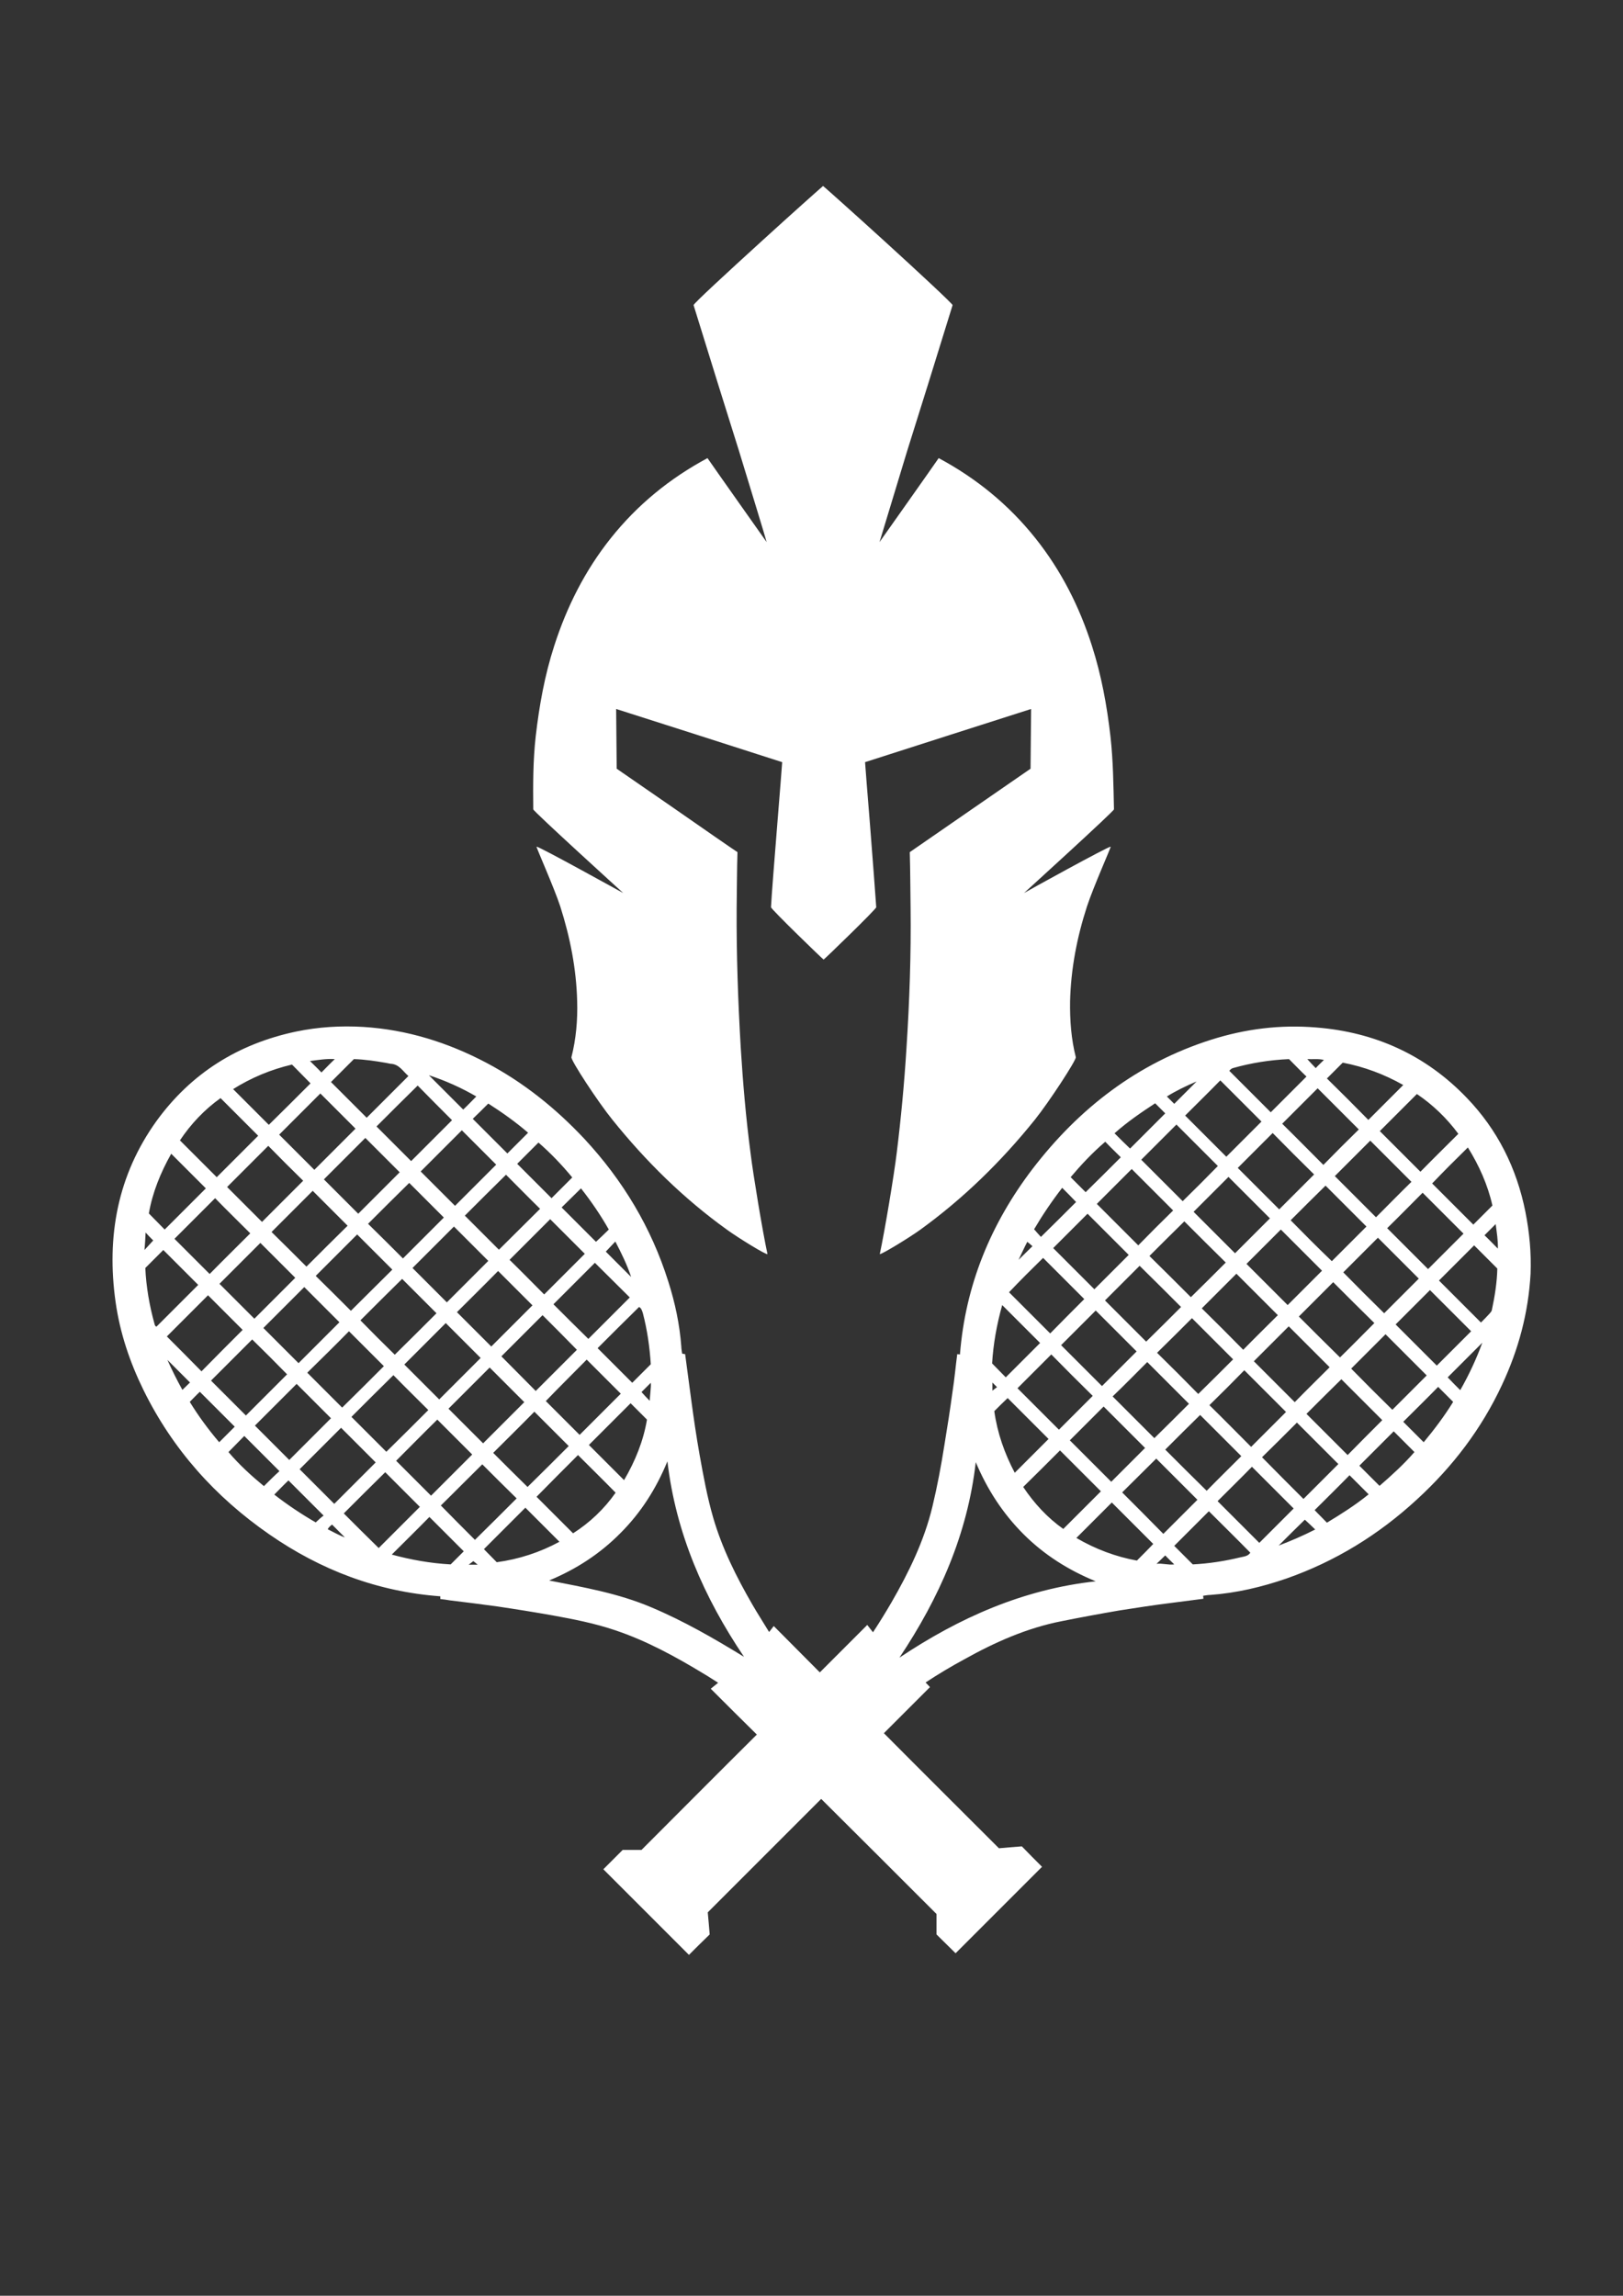
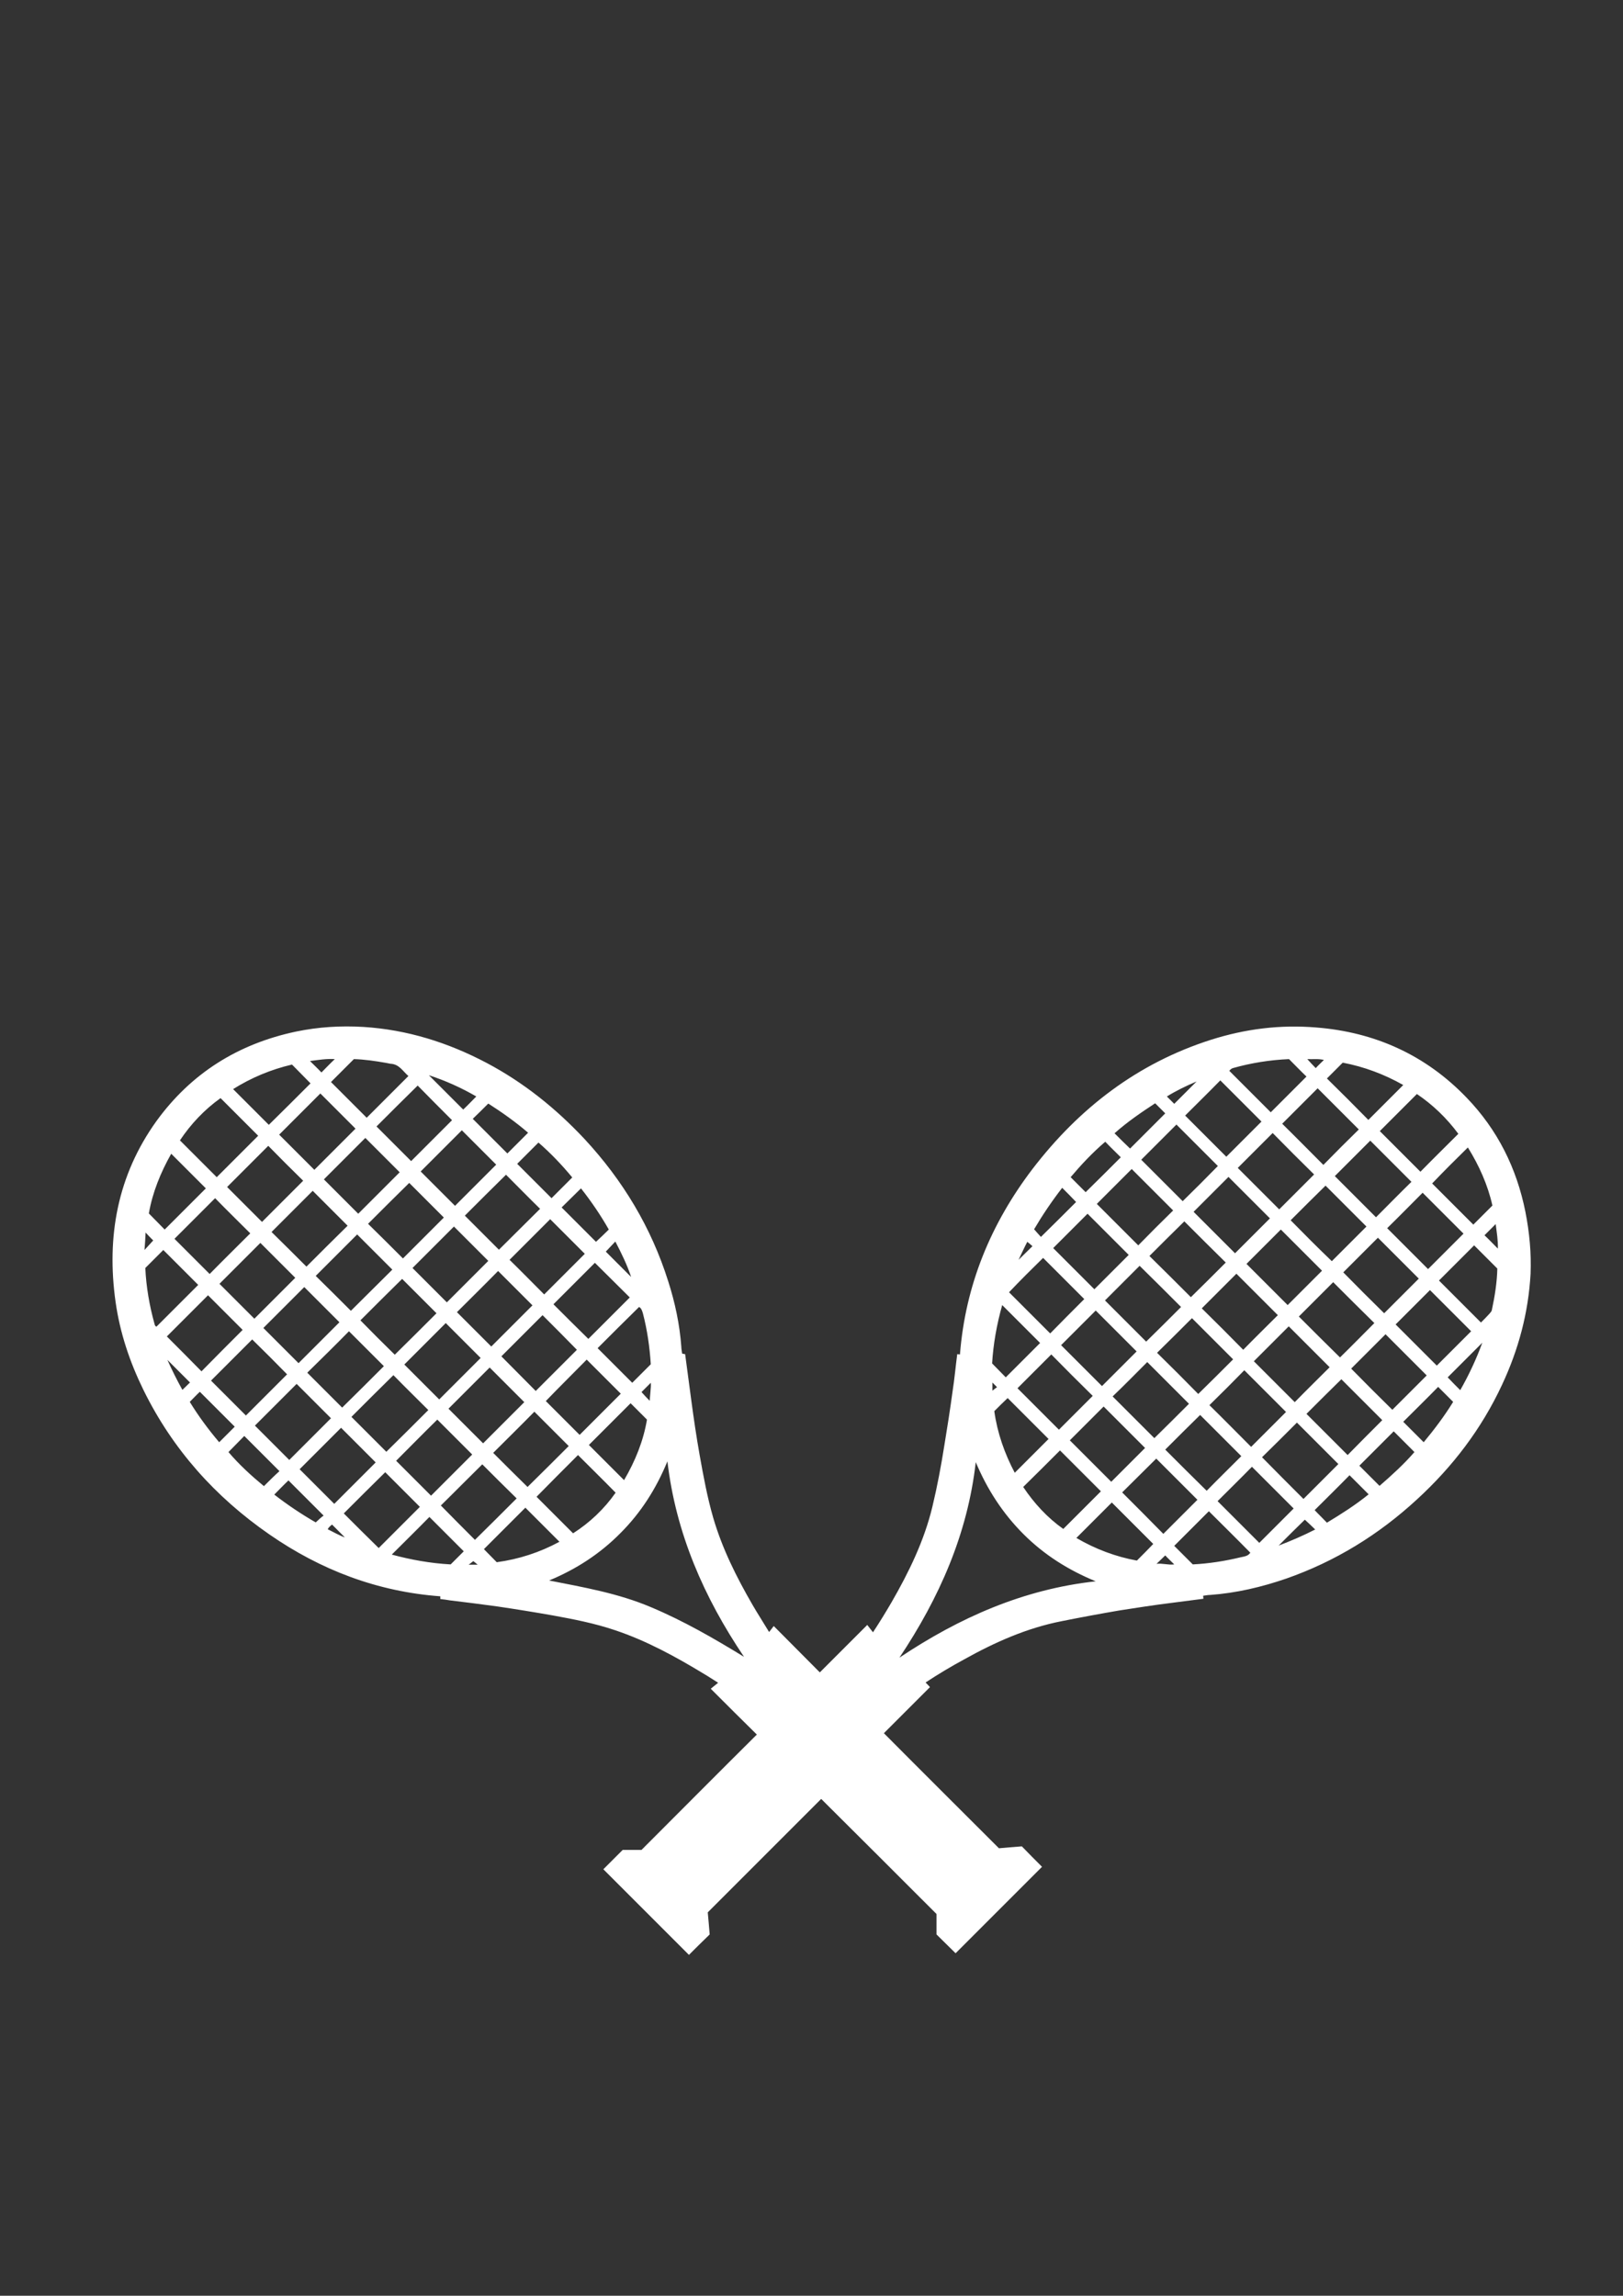
<svg xmlns="http://www.w3.org/2000/svg" version="1.1" id="Ebene_1" x="0px" y="0px" viewBox="0 0 595.3 841.9" style="enable-background:new 0 0 595.3 841.9;" xml:space="preserve">
  <rect x="0" y="0" width="595.3" height="841.9" fill="#333333" stroke="none" />
  <style type="text/css">
	.st0{fill:#FFF;}
</style>
-   <path class="st0" d="M407.3,270c-1.3-11.3-3.3-22.3-6.8-33.2c-4.6-14.4-11.3-27.6-20.7-39.4c-9.8-12.3-21.7-22-35.5-29.4  c-1.9,2.8-21.7,30.8-21.7,30.8c0.1-0.3,6.8-22.5,10.1-33.3c2.6-8.3,5.2-16.6,7.8-24.9c3-9.6,5.9-19.1,8.9-28.7  c0.1-0.4-12.6-12.2-24.9-23.4c-11.3-10.3-22.3-20.1-22.6-20.3v0c0,0,0,0,0,0c0,0,0,0,0,0v0c-0.3,0.2-11.3,10-22.6,20.3  c-12.3,11.2-25,22.9-24.9,23.4c3,9.6,5.9,19.1,8.9,28.7c2.6,8.3,5.2,16.6,7.8,24.9c3.3,10.8,10.1,33,10.1,33.3  c0,0-19.8-28-21.7-30.8c-13.8,7.4-25.7,17.1-35.5,29.4c-9.4,11.8-16.1,25.1-20.7,39.4c-3.5,10.8-5.5,21.9-6.8,33.2  c-1,8.9-1,17.8-0.9,26.8c0,0.7,31.9,29.7,33,30.7c-0.4-0.2-31.2-17.3-31.8-17c0,0.6,6.4,14.9,8.7,21.9c3.6,11.3,5.9,22.8,6.2,34.8  c0.2,6.9-0.4,13.8-2.1,20.5c-0.3,1.1,9.8,16.5,15,22.9c12.3,15.3,26.1,28.9,42.1,40.4c4.3,3.1,14.4,9.3,14.8,8.9  c-1.9-8.9-5.2-28.9-6.2-37c-1.7-12.9-2.8-25.8-3.6-38.7c-1-17.1-1.6-34.1-1.5-51.2c0.1-6.4,0.1-14.2,0.3-20.5  c-1.7-1.1-12.7-8.7-23.3-16.1c-10.7-7.4-21-14.5-21-14.5l-0.2-21.9c1,0.3,57.3,18.3,60.9,19.5c-0.1,1.6-0.9,11.7-1.8,22.8  c-1,12.5-2.1,26.2-2.3,30.4c0,0.7,18.9,19,19.3,19.2v0c0,0,0,0,0,0c0,0,0,0,0,0v0c0.4-0.2,19.3-18.5,19.3-19.2  c-0.3-4.2-1.3-17.9-2.3-30.4c-0.9-11.1-1.7-21.2-1.8-22.8c3.6-1.2,60-19.2,60.9-19.5l-0.2,21.9c0,0-10.3,7.1-21,14.5  c-10.6,7.3-21.6,14.9-23.3,16.1c0.2,6.4,0.2,14.2,0.3,20.5c0.2,17.1-0.4,34.2-1.5,51.2c-0.8,12.9-2,25.8-3.6,38.7  c-1,8.2-4.3,28.1-6.2,37c0.4,0.3,10.5-5.8,14.8-8.9c15.9-11.5,29.8-25.1,42.1-40.4c5.2-6.5,15.2-21.8,15-22.9  c-1.7-6.7-2.2-13.6-2.1-20.5c0.3-11.9,2.5-23.4,6.2-34.8c2.3-7,8.7-21.4,8.7-21.9c-0.6-0.3-31.4,16.7-31.8,17c1.1-1,33-30,33-30.7  C408.4,287.9,408.3,278.9,407.3,270z" />
  <path class="st0" d="M559.5,444.4c-3.2-16-10.2-30.1-21.6-41.9c-15-15.6-33.6-24-55.1-25.7c-13.2-1.1-26,0.5-38.6,4.5  c-27,8.6-48.4,25.1-65.5,47.4c-15.3,20.1-24.6,42.6-26.6,68c-0.3,0-0.6-0.1-1-0.1c-0.6,4.6-1,9.1-1.7,13.6c-0.9,6.6-1.9,13.1-3,19.7  c-1.2,7.6-2.6,15.1-4.4,22.6c-3,12.5-8.6,24-15,35.1c-2.1,3.6-4.3,7.2-6.8,11c-0.7-0.9-1.3-1.7-2.1-2.7  c-5.9,5.9-11.6,11.6-17.4,17.4c-5.6-5.7-11.2-11.2-16.9-17c-0.5,0.7-1.1,1.4-1.7,2.2c-2.1-3.5-4.2-6.7-6.1-10  c-5.9-10.2-11.1-20.6-14.4-31.9c-2.2-7.6-3.6-15.3-5-23.1c-1.2-6.8-2.2-13.6-3.1-20.4c-0.7-5.5-1.5-11-2.2-16.5  c-0.5-0.1-0.7-0.1-1.1-0.2c-0.1-0.9-0.3-1.7-0.3-2.5c-0.6-8.2-2.3-16.2-4.8-24c-6.2-19.7-16.6-37-30.7-52.2  c-10.5-11.2-22.3-20.7-35.9-27.9c-14.2-7.5-29.2-12.2-45.2-13.2c-8.3-0.5-16.5,0-24.7,1.7c-21.3,4.5-38.5,15.3-51.2,32.8  C43.1,431,39,453.5,42.4,477.5c1.6,11.3,5.2,22,10.2,32.2c10.7,21.8,26.4,39.3,46.2,53c18.9,13.1,39.7,21,62.7,22.7c0,0.2,0,0.4,0,1  c1.1,0.1,2.4,0.3,3.6,0.5c5.7,0.7,11.5,1.4,17.2,2.2c6.8,1,13.6,2.1,20.4,3.3c7.7,1.4,15.4,2.9,22.8,5.4  c11.7,3.9,22.4,9.8,32.8,16.1c1.7,1,3.3,2.1,5.1,3.2c-1,0.8-1.7,1.4-2.7,2.2c5.8,5.8,11.4,11.4,16.9,16.8  c-14.1,14-28.1,28.1-42.3,42.3c-2.3,0-4.9,0-6.9,0c-2.6,2.6-5,5-7.1,7.1c10.4,10.4,21,21,31.4,31.4c2.4-2.4,5-5,7.6-7.5  c-0.2-2.8-0.5-5.7-0.7-8.1c14.1-14.1,27.9-27.9,41.6-41.6c14,13.9,28.1,28,42.3,42.2c0,2.5,0,5.1,0,7.5c2.4,2.4,4.8,4.7,7,6.9  c10.5-10.5,21.1-21.1,31.7-31.7c-2.4-2.4-4.9-4.9-7.4-7.5c-3,0.2-6,0.5-8.4,0.7c-14.2-14.2-28.1-28-42.2-42.2  c5.5-5.5,11.2-11.2,16.9-16.9c-0.4-0.5-1-1-1.6-1.7c4.7-3.1,9.4-5.9,14.2-8.5c11.3-6.3,23-11.5,35.8-14c7-1.4,14-2.7,21-3.9  c6.4-1,12.8-2,19.3-2.8c3.9-0.5,7.7-1,11.6-1.5c0-0.4-0.1-0.7-0.1-1.1c0.9-0.1,1.7-0.3,2.6-0.3c9.6-0.7,18.9-2.9,27.9-6  c18-6.3,33.9-16.1,47.9-29c13.1-12,23.7-25.9,31.2-42c6.1-13,9.7-26.5,10.5-40.8C561.7,459.6,561,452,559.5,444.4z M112.4,464.5  c-4.2-4.2-8.5-8.5-12.8-12.7c5-5,10.1-10.1,15.1-15.1c4.2,4.2,8.5,8.5,12.8,12.8C122.5,454.4,117.4,459.5,112.4,464.5z M131,452.7  c4.3,4.3,8.6,8.6,12.9,12.9c-5.1,5.1-10.2,10.1-15.2,15.1c-4.3-4.3-8.6-8.6-12.9-12.8C120.8,462.9,125.9,457.8,131,452.7z   M124.5,484.9c-4.9,4.9-10,10-15,15c-4.3-4.3-8.6-8.6-12.9-12.9c4.9-4.9,10-10,15-15C115.9,476.3,120.2,480.6,124.5,484.9z   M128,488.2c4.2,4.2,8.5,8.5,12.8,12.8c-5.1,5.1-10.2,10.2-15.3,15.2c-4.3-4.3-8.6-8.6-12.8-12.8C117.8,498.4,123,493.3,128,488.2z   M132.2,484.2c5-5,10.1-10.1,15.3-15.2c4.1,4.1,8.4,8.4,12.6,12.6c-5.1,5.1-10.2,10.2-15.3,15.2  C140.6,492.7,136.3,488.4,132.2,484.2z M163.9,477.6c-4.1-4.1-8.4-8.4-12.6-12.6c5-5,10.1-10.1,15.2-15.2c4.2,4.2,8.5,8.5,12.6,12.6  C174.1,467.4,168.9,472.6,163.9,477.6z M182.7,466.1c4.2,4.2,8.5,8.5,12.6,12.6c-5,5-10.1,10.1-15.1,15.1  c-4.2-4.2-8.4-8.4-12.6-12.6C172.5,476.3,177.7,471.2,182.7,466.1z M163.5,485.2c4.2,4.2,8.5,8.5,12.8,12.8  c-5.1,5.1-10.2,10.2-15.2,15.2c-4.3-4.3-8.6-8.6-12.8-12.8C153.3,495.4,158.4,490.3,163.5,485.2z M179.6,501.5  c4.2,4.2,8.5,8.5,12.7,12.7c-5,5-10.1,10.1-15.1,15.1c-4.2-4.2-8.5-8.5-12.7-12.7C169.5,511.6,174.6,506.5,179.6,501.5z   M183.9,497.4c4.9-4.9,10-10,15.1-15.1c4.1,4.1,8.4,8.4,12.6,12.7c-5,5-10.1,10.1-15.1,15.1C192.3,505.9,188.1,501.6,183.9,497.4z   M215.2,498.6c4.1,4.1,8.3,8.3,12.5,12.5c-5,5-10.1,10.1-15.1,15.1c-4.1-4.1-8.3-8.3-12.4-12.4C205,508.8,210.2,503.7,215.2,498.6z   M203,478.3c5-5,10.1-10.1,15.2-15.2c4.2,4.1,8.5,8.5,12.8,12.7c-5.1,5.1-10.2,10.2-15.2,15.2C211.5,486.8,207.2,482.5,203,478.3z   M199.6,474.7c-4.3-4.3-8.5-8.6-12.7-12.7c4.9-4.9,10-10,14.9-14.9c4.1,4.1,8.5,8.5,12.7,12.7C209.6,464.7,204.5,469.8,199.6,474.7z   M183,458.3c-4-4-8.3-8.3-12.5-12.5c5-5,10.1-10.1,15.1-15c4.1,4.1,8.3,8.4,12.5,12.5C193.2,448.2,188.1,453.2,183,458.3z   M166.9,442.2c-4.2-4.2-8.5-8.5-12.6-12.6c5-5,10.1-10.1,15.1-15.1c4.1,4.1,8.4,8.4,12.6,12.6C177,432.1,171.9,437.2,166.9,442.2z   M162.8,446.5c-4.9,4.9-10,10-15,15c-4.2-4.2-8.5-8.5-12.8-12.7c5-5,10.1-10.1,15.1-15C154.2,437.9,158.5,442.2,162.8,446.5z   M131.4,445.1c-4.1-4.1-8.4-8.4-12.6-12.6c5-5,10.1-10.1,15.2-15.2c4.2,4.2,8.5,8.5,12.6,12.6C141.5,435,136.4,440.1,131.4,445.1z   M115.3,429c-4.3-4.3-8.7-8.7-12.9-12.9c4.9-4.9,10-10,15.1-15.1c4.2,4.2,8.6,8.6,12.9,12.9C125.4,418.9,120.3,424,115.3,429z   M111.2,433c-5,5-10.1,10.1-15.1,15.1c-4.3-4.3-8.6-8.6-12.8-12.8c5-5,10.1-10.1,15.1-15.1C102.5,424.4,106.9,428.8,111.2,433z   M91.8,452.3c-4.9,4.9-10,9.9-14.9,14.9c-4.1-4.1-8.5-8.5-12.9-12.9c4.9-4.9,10-10,14.9-14.9C83.1,443.7,87.5,448,91.8,452.3z   M95.5,455.8c4.2,4.2,8.5,8.5,12.8,12.8c-5,5-10.1,10.1-15,15c-4.2-4.2-8.5-8.5-12.8-12.8C85.4,465.9,90.5,460.8,95.5,455.8z   M105.3,504c-5,5-10.1,10.1-15.1,15.1c-4.2-4.2-8.6-8.6-12.8-12.8c4.9-4.9,10-10,15.1-15.1C96.8,495.4,101.1,499.7,105.3,504z   M108.8,507.5c4.1,4.1,8.4,8.4,12.6,12.6c-5,5-10.1,10.1-15.3,15.3c-4.2-4.2-8.4-8.4-12.6-12.6C98.6,517.7,103.8,512.5,108.8,507.5z   M125.1,523.6c4.2,4.2,8.5,8.5,12.7,12.7c-5.1,5.1-10.2,10.2-15.2,15.2c-4.2-4.2-8.5-8.5-12.7-12.7  C114.9,533.8,120,528.7,125.1,523.6z M128.9,519.6c5.1-5.1,10.2-10.2,15.4-15.3c4.2,4.3,8.6,8.6,12.8,12.8  c-5.1,5.1-10.2,10.2-15.4,15.3C137.5,528.2,133.2,523.9,128.9,519.6z M160.4,520.6c4.3,4.3,8.6,8.6,12.8,12.8  c-5,5-10.1,10.1-15.1,15.1c-4.2-4.2-8.5-8.5-12.8-12.8C150.3,530.7,155.3,525.6,160.4,520.6z M176.9,537c4.1,4.1,8.3,8.3,12.6,12.5  c-5.1,5.1-10.2,10.2-15.3,15.2c-4.2-4.2-8.4-8.4-12.5-12.6C166.7,547.2,171.7,542.1,176.9,537z M180.9,532.8c5-5,10.1-10,15.1-15.1  c4.2,4.2,8.4,8.4,12.6,12.6c-5,5-10.1,10.1-15.1,15C189.3,541.2,185.1,537,180.9,532.8z M212,533.6c4.5,4.5,9.2,9.1,13.8,13.8  c-4.2,6-9.5,11-15.6,14.9c-4.5-4.5-9-9-13.4-13.4C201.8,543.8,206.9,538.7,212,533.6z M216,529.9c5.1-5.1,10.2-10.2,15.3-15.3  c1.8,1.8,3.8,3.8,6,6c-1.3,7.8-4.3,15.2-8.4,22.2C224.5,538.4,220.2,534.1,216,529.9z M235.3,510.5c1-1,2.2-2.2,3.4-3.4  c0.1,0.9,0,2-0.1,3c-0.1,1.1-0.2,2.2-0.3,3.6C237.2,512.6,236.2,511.5,235.3,510.5z M235.8,481.6c1.6,6.1,2.5,12.4,2.9,18.7  c-2.3,2.3-4.6,4.6-6.8,6.8c-4.2-4.2-8.5-8.5-12.7-12.7c4.9-4.9,10-10,15.2-15.1C235.2,479.7,235.5,480.6,235.8,481.6z M231.5,468.3  c-3.2-3.2-6.3-6.3-9.3-9.3c1-1.1,2.2-2.3,3.5-3.7C227.9,459.5,230,463.8,231.5,468.3z M213.1,435.8c3.7,4.7,7.2,9.8,10.2,15.1  c-1.6,1.6-3.2,3.1-4.7,4.5c-4.1-4.1-8.4-8.4-12.6-12.6C208.2,440.6,210.6,438.3,213.1,435.8z M209.9,431.8c-2.5,2.5-5,5-7.6,7.6  c-4.3-4.3-8.5-8.5-12.6-12.6c2.6-2.6,5.2-5.2,7.8-7.8C201.9,422.8,206.1,427.2,209.9,431.8z M179.1,404.7c5,3.2,10.1,6.8,14.6,10.7  c-2.6,2.6-5.1,5.1-7.6,7.6c-4.2-4.2-8.5-8.5-12.7-12.7C175.2,408.6,177.1,406.7,179.1,404.7z M174.7,402.1c-1.7,1.7-3.2,3.3-4.8,4.8  c-4.3-4.3-8.4-8.4-12.6-12.6C163.4,396.3,169.2,398.9,174.7,402.1z M165.8,410.8c-5,5-10.1,10.1-15,15c-4.1-4.1-8.4-8.4-12.7-12.7  c4.9-4.9,10-10,15.1-15C157.3,402.3,161.6,406.6,165.8,410.8z M129.8,388.4c3.9,0.1,7.9,0.7,11.9,1.4c0.5,0.1,1,0.2,1.5,0.3  c3.2,0.1,4.6,2.8,6.6,4.5c-5.2,5.2-10.3,10.3-15.3,15.3c-4.4-4.4-8.8-8.8-13.1-13.1C124.1,394.1,126.9,391.3,129.8,388.4z   M122.8,388.4c-1.7,1.6-3.3,3.3-4.9,4.9c-1.2-1.3-2.7-2.7-4.2-4.2C116.8,388.7,119.8,388.2,122.8,388.4z M107.1,390.4  c2.4,2.4,4.6,4.7,6.8,6.9c-5.1,5.1-10.2,10.2-15.3,15.2c-4.2-4.2-8.6-8.6-13.1-13.1C92.2,395.2,99.4,392.2,107.1,390.4z M80.9,402.7  c4.7,4.7,9.3,9.3,13.8,13.8c-5,5-10.1,10.1-15.2,15.2c-4.4-4.4-8.9-8.9-13.5-13.5C70,412.2,75,406.9,80.9,402.7z M62.8,423.1  c4.3,4.3,8.5,8.5,12.7,12.7c-5,5-10,10-15.1,15.1c-1.9-1.9-3.7-3.8-5.8-5.9C55.9,437.4,58.9,430,62.8,423.1z M53.4,452  c1.1,1.2,2,2.1,2.8,2.9c-1,1.1-2,2.2-3.2,3.5C53.2,456.2,53.3,454.2,53.4,452z M56.7,485.6c-1.9-6.8-3.1-13.8-3.4-20.6  c2.3-2.3,4.5-4.5,6.6-6.6c4.3,4.3,8.6,8.6,12.8,12.8c-5,5-10.1,10.1-15.3,15.3C57.2,486.5,56.8,486.2,56.7,485.6z M76.3,475  c4.2,4.2,8.5,8.5,12.7,12.7c-5,5-10.1,10.1-15.1,15.2c-4.2-4.3-8.5-8.6-12.7-12.8C66.2,485.1,71.3,480,76.3,475z M61.4,498.7  c2.7,2.7,5.5,5.5,8.3,8.3c-0.8,0.7-1.7,1.7-2.8,2.7C64.9,506.1,63,502.3,61.4,498.7z M69.6,514.1c1.3-1.3,2.5-2.6,3.7-3.7  c4.2,4.2,8.5,8.5,12.8,12.8c-1.8,1.8-3.7,3.7-5.7,5.7C76.4,524.2,72.8,519.3,69.6,514.1z M96.8,545c-4.6-3.8-9.1-7.9-13-12.5  c2-2,3.9-4,5.8-5.9c4.3,4.3,8.6,8.6,12.9,12.9C100.6,541.2,98.7,543.1,96.8,545z M115.8,558.3c-5.2-3-10.3-6.4-15.2-10.2  c1.8-1.8,3.5-3.6,5.2-5.2c4.2,4.2,8.5,8.5,12.9,12.9C117.8,556.4,116.9,557.3,115.8,558.3z M120.2,560.8c0.4-0.8,1.1-1.3,1.6-1.7  c1.6,1.6,3.2,3.2,4.7,4.7C124.5,563.1,122.4,561.9,120.2,560.8z M126.1,555c5-5,10.1-10.1,15.2-15.1c4.2,4.2,8.5,8.5,12.7,12.7  c-5,5-10.1,10.1-15.1,15.1C134.6,563.5,130.3,559.2,126.1,555z M165.3,573.7c-7.4-0.4-14.6-1.7-21.6-3.6c4.6-4.6,9.3-9.2,13.8-13.8  c4.1,4.1,8.3,8.3,12.6,12.6C168.6,570.4,167,572,165.3,573.7z M171.9,573.8c0.7-0.5,1.3-1,1.7-1.3c0.3,0.2,0.9,0.7,1.6,1.3  C174,573.8,173,573.8,171.9,573.8z M182.2,572.9c-1.6-1.7-3.2-3.2-4.7-4.8c5-5,10.2-10.2,15.2-15.2c4.1,4.1,8.2,8.2,12.5,12.5  C198,569.3,190.3,571.8,182.2,572.9z M238.8,589.4c-12-5.1-24.7-7.3-37.4-9.8c9.9-4.1,18.7-9.8,26.2-17.4  c7.5-7.5,13.1-16.3,17.2-26.3c3.1,26.4,13.4,49.9,28.1,71.7C261.8,600.8,250.7,594.4,238.8,589.4z M538.4,420.8  c4.1,6.6,7.3,13.7,9,21.3c-2.4,2.4-4.8,4.8-7,7c-5-5-10.1-10.1-15.1-15.1C529.5,429.6,533.9,425.2,538.4,420.8z M369.6,512.7  c4.9,4.9,10,10,15,15c-4.1,4.1-8.2,8.2-12.4,12.4c-3.7-7-6.4-14.6-7.5-22.6C366.4,515.8,368,514.2,369.6,512.7z M364,510  c0-0.9,0-2,0-3c0.6,0.6,1.1,1.1,1.7,1.7C365.2,509.1,364.6,509.5,364,510z M433.2,479.3c-4.2,4.2-8.5,8.5-12.8,12.7  c-5-5-10.1-10.1-15.1-15.1c4.2-4.2,8.5-8.5,12.7-12.7C423.1,469.2,428.2,474.3,433.2,479.3z M421.6,460.6c4.2-4.2,8.5-8.5,12.8-12.7  c5,5,10.1,10.1,15.2,15.1c-4.3,4.3-8.6,8.6-12.8,12.7C431.8,470.7,426.7,465.6,421.6,460.6z M420.8,499.5  c5.1,5.1,10.2,10.2,15.3,15.3c-4.1,4.1-8.4,8.4-12.7,12.6c-5-5-10.2-10.2-15.3-15.3C412.4,508,416.6,503.7,420.8,499.5z   M424.4,496.1c4.3-4.2,8.6-8.5,12.8-12.7c5,5,10.1,10.1,15.1,15.1c-4.2,4.2-8.5,8.5-12.8,12.7C434.6,506.2,429.5,501.1,424.4,496.1z   M440.8,479.8c4.2-4.2,8.5-8.5,12.7-12.7c5,5,10.1,10.1,15.2,15.2c-4.3,4.3-8.6,8.5-12.7,12.7C451,489.9,445.9,484.8,440.8,479.8z   M484.9,466c-4.2,4.2-8.5,8.5-12.6,12.6c-5-5-10.1-10.1-15.1-15.1c4.1-4.1,8.4-8.4,12.6-12.6C474.8,455.9,479.9,461,484.9,466z   M473.4,447.5c4.2-4.2,8.5-8.5,12.8-12.7c4.9,4.9,10,10,15,15c-4.2,4.2-8.5,8.5-12.7,12.7C483.4,457.6,478.3,452.5,473.4,447.5z   M472.7,486.4c4.9,4.9,10,10,15,15c-4.2,4.2-8.5,8.4-12.8,12.8c-5-5-10-10-15-15C464.2,494.9,468.5,490.6,472.7,486.4z M476.4,482.8  c4.1-4.1,8.4-8.4,12.6-12.6c4.9,4.9,10,10,15.1,15c-4.2,4.2-8.4,8.5-12.6,12.6C486.5,492.9,481.4,487.8,476.4,482.8z M492.7,466.6  c4.1-4.1,8.4-8.4,12.7-12.7c4.9,4.9,10,10,15,15c-4.3,4.3-8.5,8.5-12.7,12.7C502.7,476.7,497.6,471.6,492.7,466.6z M504.7,446.4  c-5.1-5.1-10.2-10.2-15.1-15.1c4.3-4.3,8.6-8.6,13-13c5,5,10.1,10.1,15.1,15.1C513.3,437.7,509,442.1,504.7,446.4z M485.4,427.2  c-5-5-10-10.1-15.1-15.1c4.3-4.3,8.7-8.7,13-13c5,5,10.2,10.2,15.1,15.1C494.1,418.4,489.7,422.8,485.4,427.2z M482,430.7  c-4.2,4.2-8.5,8.5-12.8,12.8c-5.1-5.1-10.2-10.2-15.2-15.2c4.2-4.2,8.5-8.5,12.8-12.8C471.8,420.6,476.9,425.7,482,430.7z   M465.8,446.8c-4.3,4.3-8.6,8.6-12.8,12.8c-5-5-10.1-10.1-15.2-15.2c4.3-4.3,8.6-8.6,12.8-12.8C455.6,436.6,460.7,441.7,465.8,446.8  z M433.8,440.5c-5.1-5.1-10.2-10.2-15.2-15.2c4.3-4.3,8.6-8.6,12.9-12.9c4.9,4.9,10,10,15.2,15.2C442.4,432,438.1,436.3,433.8,440.5  z M430.3,443.9c-4.3,4.2-8.6,8.5-12.8,12.8c-5-5-10.1-10.1-15.2-15.2c4.2-4.2,8.5-8.5,12.8-12.8  C420.1,433.7,425.2,438.8,430.3,443.9z M414,460.2c-4.2,4.2-8.4,8.4-12.6,12.6c-5-5-10.1-10.1-15.1-15.1c4.1-4.1,8.4-8.4,12.6-12.6  C403.8,450,408.9,455.1,414,460.2z M401.9,480.6c4.9,4.9,10,10,15,15c-4.2,4.2-8.5,8.5-12.7,12.7c-5-5-10-10-15-15  C393.4,489.1,397.7,484.8,401.9,480.6z M400.8,511.9c-4.1,4.1-8.3,8.3-12.4,12.4c-5.1-5.1-10.2-10.2-15.2-15.2  c4-4,8.3-8.3,12.4-12.4C390.5,501.7,395.6,506.8,400.8,511.9z M388.8,531.9c5,5,10.1,10.1,15,15c-4.5,4.5-9.1,9.1-13.8,13.8  c-5.8-4.1-10.7-9.4-14.7-15.4C379.9,540.8,384.4,536.3,388.8,531.9z M392.4,528.2c4-4,8.2-8.2,12.4-12.4c5,5,10.1,10.1,15.2,15.2  c-4.1,4.1-8.3,8.3-12.4,12.4C402.6,538.4,397.5,533.3,392.4,528.2z M424.1,534.9c5,5,10.1,10.1,15.1,15.1  c-4.2,4.2-8.4,8.4-12.5,12.5c-4.9-5-10-10.1-15.1-15.2C415.6,543.3,419.9,539.1,424.1,534.9z M427.4,531.6  c4.3-4.3,8.6-8.6,12.8-12.7c5,5,10.1,10.1,15.1,15.1c-4.1,4.1-8.5,8.4-12.7,12.7C437.5,541.7,432.4,536.6,427.4,531.6z M443.6,515.3  c4.3-4.2,8.6-8.5,12.8-12.8c5.1,5.1,10.1,10.1,15.3,15.3c-4.2,4.2-8.5,8.5-12.8,12.8C453.8,525.5,448.7,520.3,443.6,515.3z   M475.7,521.7c5.1,5.1,10.2,10.2,15.2,15.2c-4.2,4.2-8.5,8.5-12.8,12.8c-5-5-10.2-10.2-15.2-15.3C467.1,530.3,471.4,526,475.7,521.7  z M479.2,518.5c4.3-4.3,8.6-8.6,12.8-12.7c4.9,4.9,10,10,15,15c-4.1,4.1-8.5,8.5-12.7,12.8C489.2,528.5,484.1,523.4,479.2,518.5z   M495.6,501.9c4.2-4.2,8.4-8.4,12.6-12.6c5,5,10.1,10.1,15.1,15.1c-4.2,4.2-8.5,8.5-12.6,12.6C505.7,512.1,500.6,507,495.6,501.9z   M511.9,485.7c4.1-4.1,8.4-8.4,12.6-12.6c5,5,10,10,15.1,15.1c-4.2,4.2-8.5,8.5-12.6,12.6C522,495.8,516.9,490.7,511.9,485.7z   M523.8,465.4c-4.9-4.9-10-10-15-15c4.3-4.2,8.6-8.6,13-13c5,5,10.1,10.1,15,15C532.4,456.8,528.1,461.1,523.8,465.4z M534.9,415.8  c-4.7,4.7-9.4,9.3-13.9,13.9c-4.9-4.9-10-10-14.9-14.9c4.4-4.4,8.9-8.9,13.6-13.6C525.5,405.1,530.7,410.1,534.9,415.8z   M492.5,389.7c7.9,1.5,15.3,4.3,22.2,8.2c-4.3,4.3-8.6,8.6-12.8,12.8c-5-5.1-10.1-10.2-15.2-15.2  C488.5,393.7,490.5,391.7,492.5,389.7z M485.6,388.7c-1.1,1.1-2.1,2-3,3c-1-1-2-2.1-3.1-3.3C481.5,388.5,483.5,388.2,485.6,388.7z   M452.2,391.7c6.7-1.9,13.6-3,20.6-3.3c2.2,2.2,4.3,4.4,6.4,6.4c-4.3,4.3-8.7,8.7-13.1,13.1c-5-5-10.1-10.1-15.2-15.2  C451.2,392.3,451.6,391.9,452.2,391.7z M447.6,396.2c5,5,10.1,10.1,15.1,15.1c-4.3,4.3-8.6,8.6-12.9,12.9c-5-5-10.1-10.1-15.1-15.1  C439,404.8,443.4,400.5,447.6,396.2z M438.9,396.6c-2.8,2.8-5.5,5.5-8.2,8.2c-0.7-0.7-1.7-1.7-2.7-2.7  C431.4,400,435.1,398.2,438.9,396.6z M423.7,404.6c1.3,1.3,2.5,2.5,3.7,3.7c-4.3,4.3-8.6,8.6-12.9,12.9c-1.8-1.7-3.7-3.6-5.7-5.6  C413.4,411.5,418.5,408,423.7,404.6z M405.4,418.7c1.9,2,3.9,3.9,5.7,5.7c-4.3,4.3-8.6,8.6-12.9,12.8c-1.7-1.7-3.5-3.5-5.5-5.5  C396.5,427.2,400.7,422.7,405.4,418.7z M389.6,435.6c1.8,1.8,3.5,3.5,5.1,5.2c-4.2,4.2-8.5,8.5-12.9,12.8c-0.7-0.8-1.6-1.7-2.5-2.8  C382.3,445.7,385.8,440.5,389.6,435.6z M376.8,455.4c0.8,0.6,1.4,1.2,1.9,1.6c-1.7,1.7-3.4,3.3-5.1,5  C374.7,459.7,375.7,457.5,376.8,455.4z M382.6,461.3c5,5,10.1,10.1,15.1,15.1c-4.1,4.1-8.4,8.4-12.5,12.6c-5-5-10-10-15.1-15.1  C374.1,469.7,378.4,465.4,382.6,461.3z M367.6,478.6c4.7,4.7,9.4,9.4,13.9,13.9c-4.2,4.2-8.4,8.4-12.6,12.6c-1.5-1.5-3.1-3.2-5-5.1  C364.3,493,365.6,485.7,367.6,478.6z M329.9,607.9c14.6-21.9,25-45.3,28-71.7c4.2,10,9.9,18.8,17.5,26.4  c7.6,7.6,16.5,13.2,26.5,17.3C375.4,582.8,351.9,593.2,329.9,607.9z M417,572.3c-7.7-1.4-15.2-4.2-22.2-8.3c4.4-4.4,8.7-8.7,13-13  c5.1,5.1,10.2,10.2,15.2,15.2C421.2,568.1,419.2,570.1,417,572.3z M424.2,573.5c1-1,2.1-2,3.2-3.1c0.9,1,2.1,2.1,3.3,3.3  C428.5,574,426.3,573.2,424.2,573.5z M455,571.1c-5.8,1.4-11.6,2.3-17.5,2.6c-2.3-2.3-4.6-4.6-6.8-6.8c4.2-4.2,8.4-8.4,12.7-12.7  c4.9,4.9,10.1,10,15.2,15.2C457.8,570.7,456.3,570.8,455,571.1z M446.6,550.5c4.2-4.2,8.5-8.4,12.6-12.6  c5.1,5.1,10.2,10.2,15.3,15.3c-4.1,4.1-8.4,8.4-12.6,12.6C456.9,560.8,451.8,555.7,446.6,550.5z M469,566.8c3.4-3.4,6.6-6.6,9.6-9.5  c1.2,1.1,2.5,2.3,3.8,3.6C478.1,563.1,473.7,565,469,566.8z M486.7,558.4c-1.5-1.6-3.1-3.1-4.5-4.6c4.2-4.2,8.6-8.5,12.8-12.8  c2.2,2.2,4.6,4.6,7,7C497.2,551.9,492,555.2,486.7,558.4z M506,544.9c-2.5-2.5-5-5-7.4-7.4c4-4,8.3-8.3,12.6-12.6  c2.4,2.4,4.9,4.9,7.6,7.6C515,536.9,510.5,541,506,544.9z M522.2,528.9c-2.6-2.6-5.1-5.1-7.5-7.5c4.3-4.3,8.6-8.5,12.8-12.8  c1.7,1.7,3.5,3.5,5.5,5.5C529.8,519.3,526.1,524.2,522.2,528.9z M535.6,509.8c-1.6-1.6-3.2-3.2-4.6-4.7c4.2-4.2,8.4-8.4,12.7-12.7  C541.5,498.4,538.8,504.2,535.6,509.8z M547.2,480.4c-0.1,0.6-0.6,1-1,1.5c-1,1.1-2,2.1-3,3.1c-5.2-5.2-10.3-10.3-15.4-15.4  c4.3-4.3,8.7-8.7,12.9-12.9c2.8,2.8,5.6,5.6,8.5,8.5C549.1,470.1,548.3,475.3,547.2,480.4z M549.4,457.9c-1.6-1.6-3.2-3.3-4.9-4.9  c1.2-1.2,2.6-2.6,4.1-4.1C549,452,549.5,455,549.4,457.9z" />
</svg>